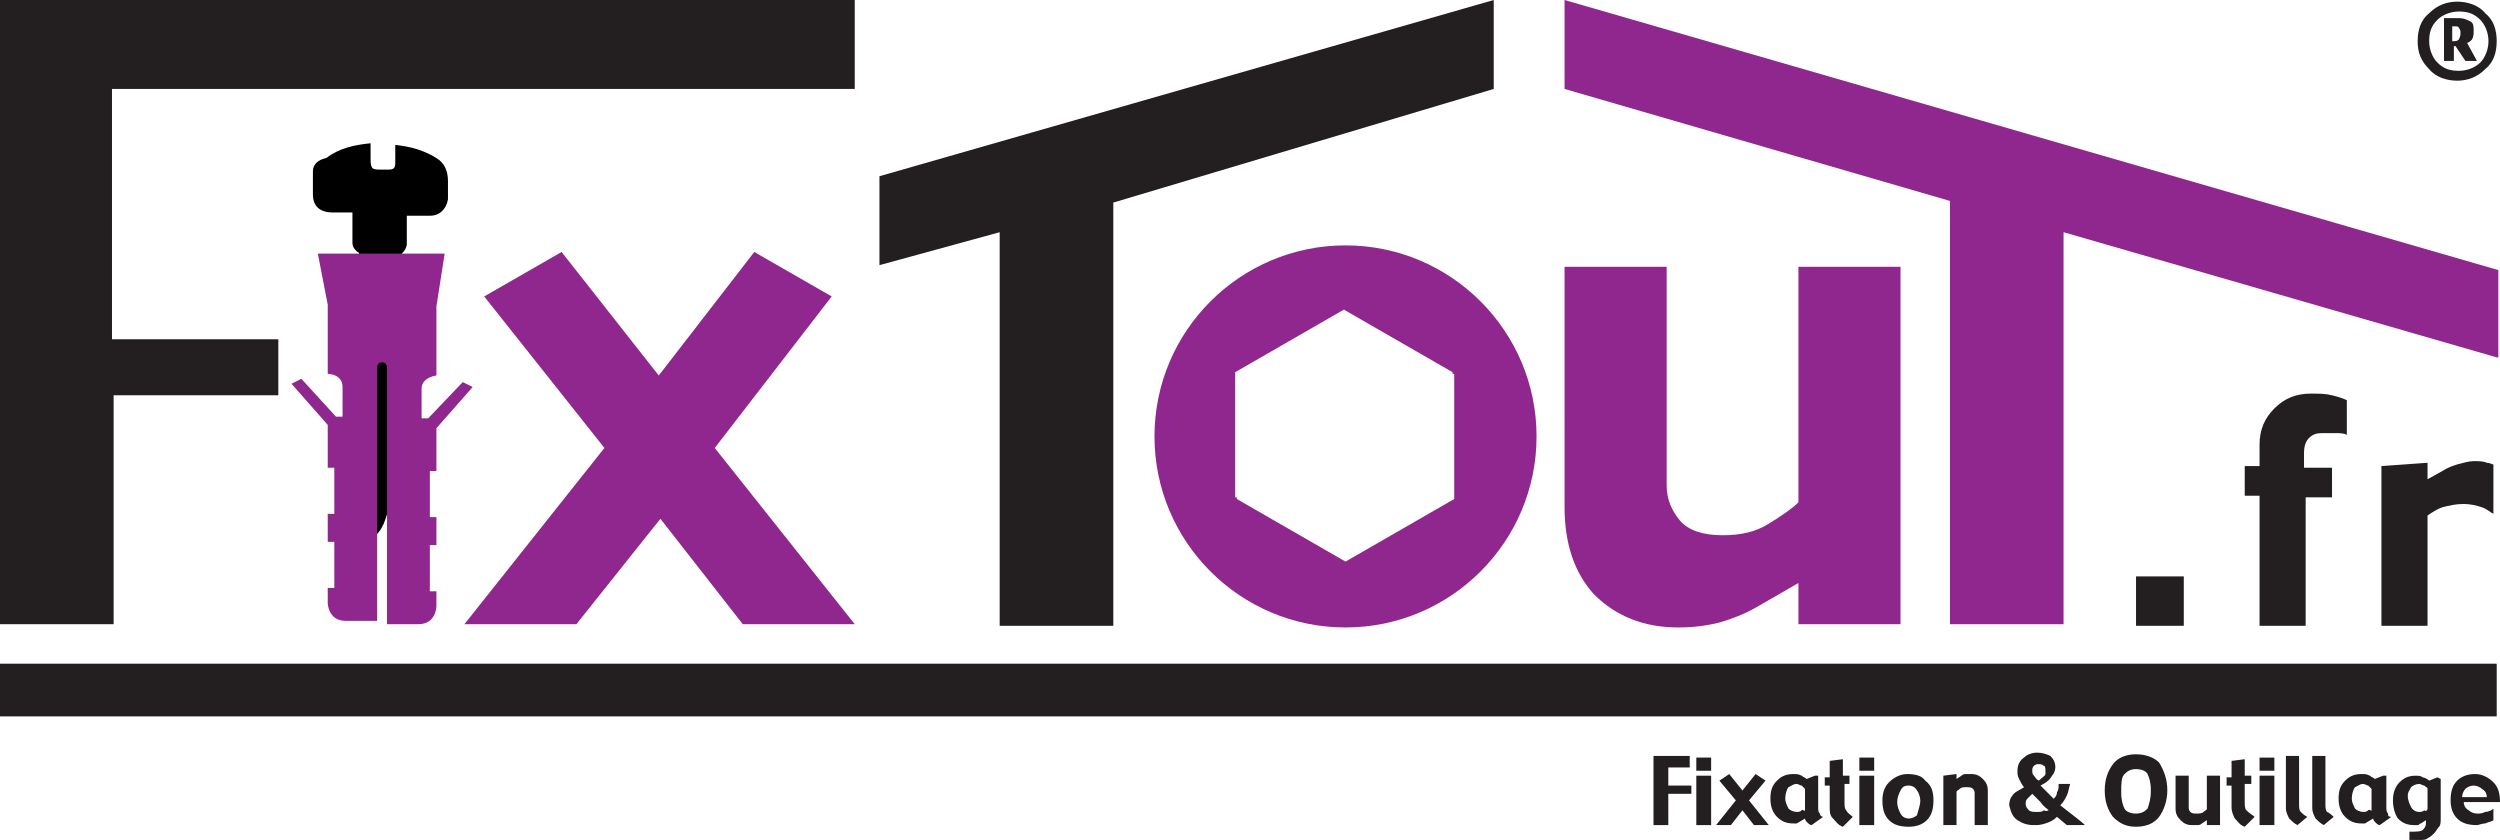
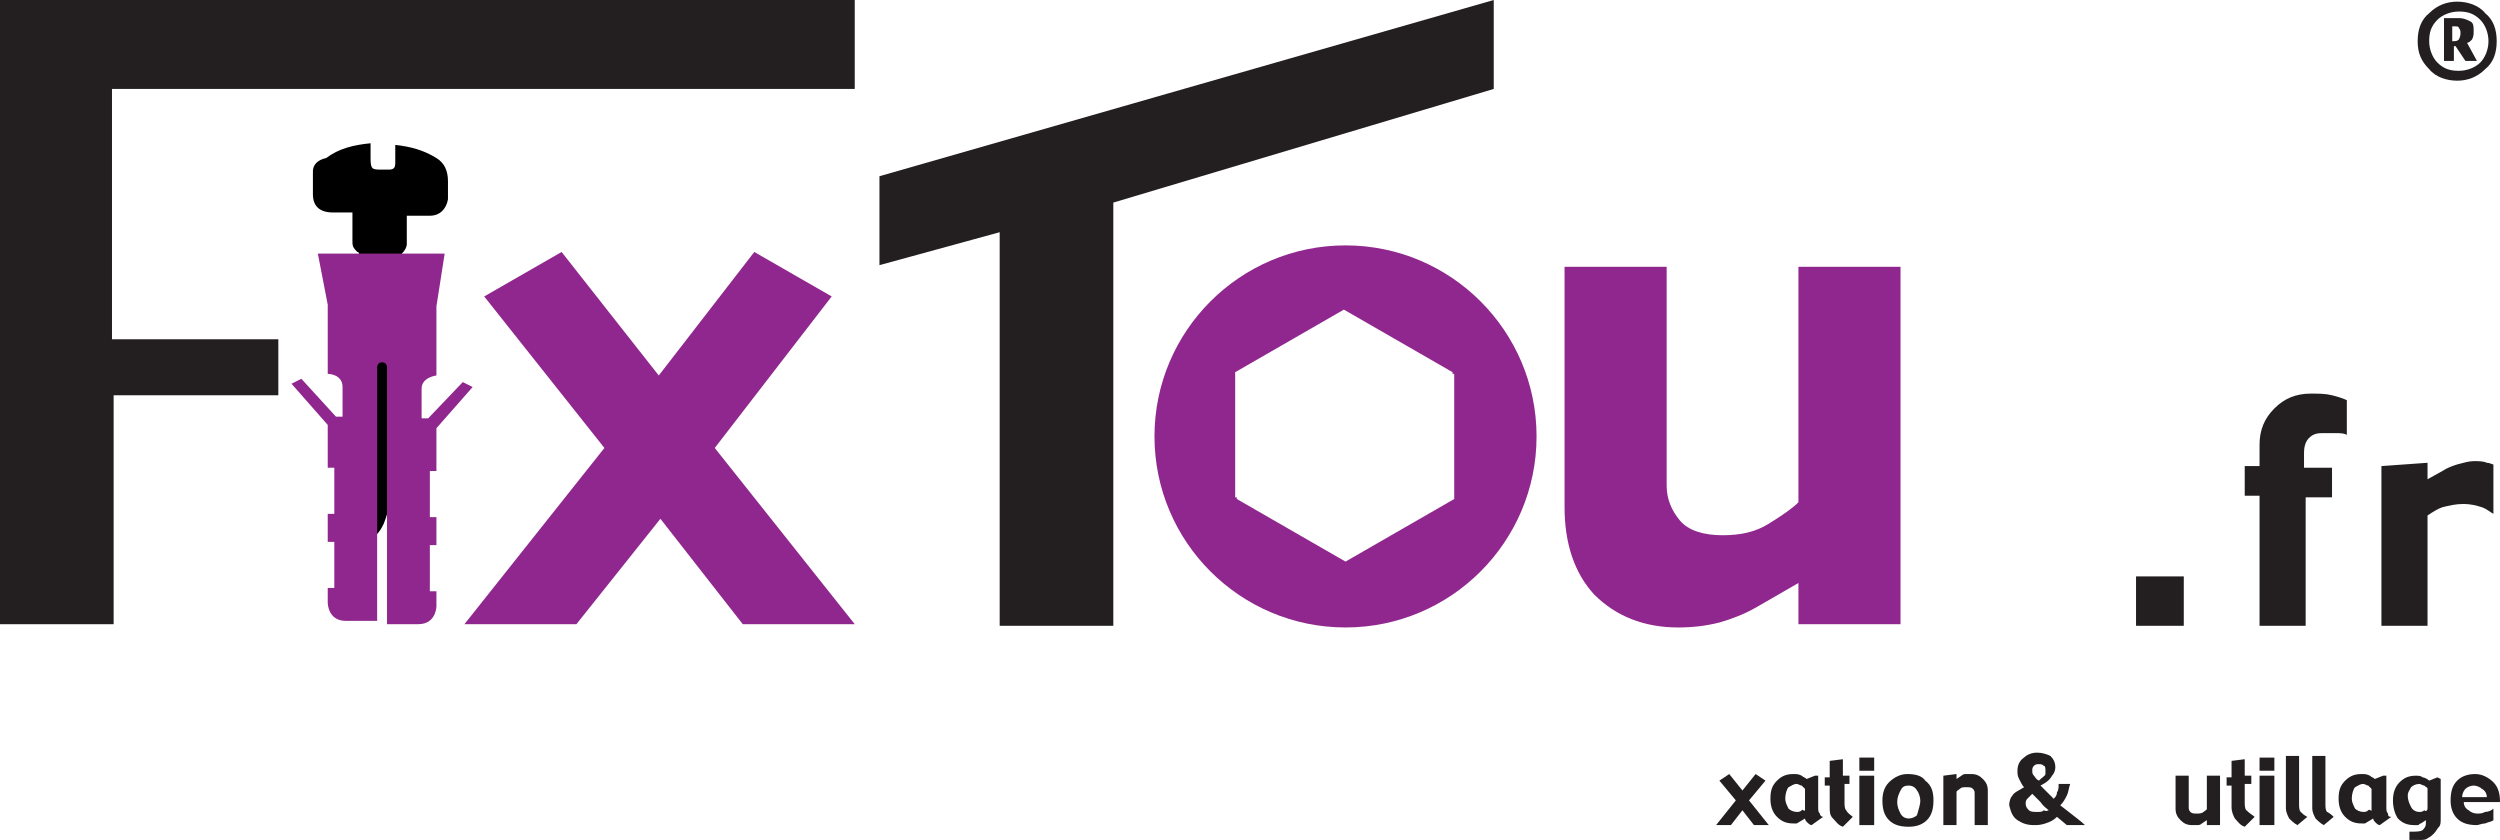
<svg xmlns="http://www.w3.org/2000/svg" version="1.1" id="Calque_1" x="0px" y="0px" viewBox="0 0 151.8 51" style="enable-background:new 0 0 151.8 51;" xml:space="preserve">
  <style type="text/css">
	.st0{fill:#231F20;}
	.st1{fill:#90278E;}
	.st2{fill-rule:evenodd;clip-rule:evenodd;fill:#90278E;}
</style>
  <path class="st0" d="M16.9,24H6.9v13.9H0V0h51.9v5.4H6.8v15.2h10.1V24z" />
  <path class="st1" d="M51.9,37.9h-6.8l-5-6.4l-5.1,6.4h-6.8l8.5-10.7L29.4,18l4.7-2.7l5.9,7.5l5.8-7.5l4.7,2.7l-7.1,9.2L51.9,37.9z" />
  <path class="st0" d="M90.7,5.4l-23.1,6.9v25.7h-6.9V14.1l-7.3,2v-5.4L90.7,0V5.4z" />
  <path class="st1" d="M115.4,37.9h-6.2v-2.5l-2.6,1.5c-0.7,0.4-1.5,0.7-2.2,0.9c-0.8,0.2-1.6,0.3-2.5,0.3c-2.1,0-3.8-0.7-5.1-2  c-1.2-1.3-1.8-3.1-1.8-5.3V16.2h6.2v13.3c0,0.8,0.3,1.5,0.8,2.1s1.4,0.9,2.6,0.9c1.1,0,2-0.2,2.8-0.7c0.8-0.5,1.4-0.9,1.8-1.3V16.2  h6.2V37.9z" />
-   <path class="st1" d="M151.6,21.7l-26.3-7.6v23.8h-6.9V12.2L95,5.4V0l56.7,16.4V21.7z" />
  <g>
    <path class="st1" d="M81.7,14.9c-6.4,0-11.6,5.2-11.6,11.6c0,6.4,5.2,11.6,11.6,11.6c6.4,0,11.6-5.2,11.6-11.6   C93.3,20.1,88.1,14.9,81.7,14.9 M88.3,30.3l-6.6,3.8h0l-6.6-3.8l0-0.1h-0.1v-7.6h0l0,0l6.6-3.8v0h0v0l6.6,3.8l0,0.1h0.1L88.3,30.3   L88.3,30.3L88.3,30.3z" />
  </g>
  <g>
    <path class="st0" d="M151.6,2.5c0,0.7-0.2,1.3-0.7,1.7c-0.5,0.5-1.1,0.7-1.7,0.7s-1.3-0.2-1.7-0.7c-0.5-0.5-0.7-1-0.7-1.7   s0.2-1.3,0.7-1.7c0.5-0.5,1.1-0.7,1.7-0.7s1.3,0.2,1.7,0.7C151.4,1.2,151.6,1.8,151.6,2.5z M151.1,2.5c0-0.5-0.2-1-0.5-1.3   c-0.4-0.4-0.8-0.5-1.3-0.5c-0.5,0-1,0.2-1.3,0.5c-0.4,0.4-0.5,0.8-0.5,1.3c0,0.5,0.2,1,0.5,1.3c0.4,0.4,0.8,0.5,1.3,0.5   c0.5,0,1-0.2,1.3-0.5C150.9,3.5,151.1,3,151.1,2.5z M150.4,3.7h-0.7l-0.6-0.9h-0.1v0.9h-0.6V1.1h0.9c0.3,0,0.5,0.1,0.7,0.2   c0.2,0.1,0.2,0.3,0.2,0.6c0,0.2,0,0.3-0.1,0.5c-0.1,0.1-0.2,0.2-0.3,0.2L150.4,3.7z M149.4,2c0-0.1,0-0.2-0.1-0.3   c0-0.1-0.1-0.1-0.3-0.1h-0.1v0.9h0.1c0.1,0,0.2,0,0.3-0.1C149.4,2.2,149.4,2.1,149.4,2z" />
  </g>
-   <rect y="40.3" class="st0" width="151.6" height="3.2" />
  <g>
    <path class="st0" d="M132.6,38h-2.9V35h2.9V38z" />
    <path class="st0" d="M142.5,26.4c-0.2-0.1-0.4-0.1-0.7-0.1c-0.3,0-0.6,0-0.8,0c-0.4,0-0.6,0.1-0.8,0.3c-0.2,0.2-0.3,0.5-0.3,0.9   v0.9h1.7v1.8H140V38h-2.8v-7.9h-0.9v-1.8h0.9V27c0-0.9,0.3-1.6,0.9-2.2c0.6-0.6,1.3-0.9,2.2-0.9c0.5,0,0.9,0,1.3,0.1   c0.4,0.1,0.7,0.2,0.9,0.3V26.4z" />
    <path class="st0" d="M151.4,31.2c-0.2-0.1-0.4-0.3-0.7-0.4c-0.3-0.1-0.7-0.2-1.1-0.2c-0.5,0-0.9,0.1-1.3,0.2   c-0.3,0.1-0.6,0.3-0.9,0.5V38h-2.8v-9.7l2.8-0.2v1l0.9-0.5c0.3-0.2,0.6-0.3,0.9-0.4c0.4-0.1,0.7-0.2,1-0.2c0.3,0,0.6,0,0.8,0.1   c0.2,0,0.3,0.1,0.4,0.1V31.2z" />
  </g>
  <g>
-     <path class="st0" d="M102.7,48.2h-1.4v1.9h-0.9v-4.2h2.2v0.7h-1.3v1.1h1.4V48.2z" />
-     <path class="st0" d="M103.9,46.8H103V46h0.9V46.8z M103.9,50.1H103v-3l0.9,0V50.1z" />
    <path class="st0" d="M107.4,50.1h-0.9l-0.7-0.9l-0.7,0.9h-0.9l1.2-1.5l-1-1.2L105,47l0.8,1l0.8-1l0.6,0.4l-1,1.2L107.4,50.1z" />
    <path class="st0" d="M110.7,49.6l-0.7,0.5c-0.1,0-0.2-0.1-0.3-0.2c-0.1-0.1-0.1-0.2-0.1-0.2l-0.5,0.3c0,0-0.1,0-0.1,0   c0,0-0.1,0-0.1,0c-0.4,0-0.7-0.1-1-0.4c-0.3-0.3-0.4-0.7-0.4-1.1c0-0.5,0.1-0.8,0.4-1.1c0.3-0.3,0.6-0.4,1-0.4c0.2,0,0.3,0,0.5,0.1   c0.1,0.1,0.2,0.1,0.3,0.2l0.5-0.2l0.2,0V49c0,0.2,0,0.3,0.1,0.4C110.5,49.5,110.6,49.6,110.7,49.6z M109.6,49.2v-1.3   c-0.1-0.1-0.1-0.1-0.2-0.2c-0.1,0-0.2-0.1-0.3-0.1c-0.2,0-0.3,0.1-0.5,0.2c-0.1,0.1-0.2,0.4-0.2,0.7c0,0.2,0.1,0.4,0.2,0.6   c0.1,0.1,0.3,0.2,0.5,0.2c0.1,0,0.2,0,0.3-0.1S109.5,49.3,109.6,49.2z" />
    <path class="st0" d="M112.5,49.6l-0.6,0.6c-0.3-0.1-0.4-0.3-0.6-0.5s-0.2-0.4-0.2-0.7v-1.3h-0.3v-0.5h0.3v-1l0.8-0.1v1h0.4v0.5H112   v1.1c0,0.2,0,0.4,0.1,0.5C112.2,49.4,112.4,49.5,112.5,49.6z" />
    <path class="st0" d="M113.8,46.8h-0.9V46h0.9V46.8z M113.8,50.1h-0.9v-3l0.9,0V50.1z" />
    <path class="st0" d="M117.4,48.6c0,0.5-0.1,0.9-0.4,1.2c-0.3,0.3-0.7,0.4-1.1,0.4c-0.5,0-0.9-0.1-1.2-0.4c-0.3-0.3-0.4-0.7-0.4-1.2   c0-0.4,0.1-0.8,0.4-1.1c0.3-0.3,0.7-0.5,1.1-0.5c0.5,0,0.9,0.1,1.1,0.4C117.3,47.7,117.4,48.1,117.4,48.6z M116.6,48.6   c0-0.2-0.1-0.5-0.2-0.6c-0.1-0.2-0.3-0.3-0.5-0.3c-0.3,0-0.4,0.1-0.5,0.3c-0.1,0.2-0.2,0.4-0.2,0.7c0,0.3,0.1,0.5,0.2,0.7   s0.3,0.3,0.5,0.3c0.2,0,0.4-0.1,0.5-0.2C116.5,49.1,116.6,48.9,116.6,48.6z" />
    <path class="st0" d="M120.7,50.1h-0.8v-1.9c0-0.1,0-0.2-0.1-0.3c-0.1-0.1-0.2-0.1-0.4-0.1c-0.2,0-0.3,0-0.4,0.1   c-0.1,0.1-0.2,0.1-0.2,0.2v2h-0.8v-3l0.8-0.1v0.3l0.3-0.2c0.1-0.1,0.2-0.1,0.3-0.1c0.1,0,0.2,0,0.3,0c0.3,0,0.5,0.1,0.7,0.3   s0.3,0.4,0.3,0.7V50.1z" />
    <path class="st0" d="M126.6,50.1h-1.1l-0.6-0.5c-0.2,0.2-0.4,0.3-0.7,0.4s-0.5,0.1-0.7,0.1c-0.4,0-0.7-0.1-1-0.3   c-0.3-0.2-0.4-0.5-0.5-0.9c0-0.3,0.1-0.5,0.2-0.6c0.1-0.2,0.4-0.3,0.7-0.5c-0.1-0.1-0.2-0.3-0.3-0.5c-0.1-0.2-0.1-0.3-0.1-0.5   c0-0.3,0.1-0.6,0.4-0.8c0.2-0.2,0.5-0.3,0.8-0.3c0.3,0,0.6,0.1,0.8,0.2c0.2,0.2,0.3,0.4,0.3,0.7c0,0.2-0.1,0.4-0.2,0.5   c-0.1,0.2-0.3,0.4-0.7,0.6c0.1,0.1,0.4,0.4,0.8,0.8c0.1-0.1,0.2-0.2,0.2-0.4c0.1-0.1,0.1-0.3,0.1-0.5h0.7c-0.1,0.3-0.1,0.5-0.2,0.7   c-0.1,0.2-0.2,0.4-0.4,0.6C126,49.6,126.4,49.9,126.6,50.1z M124.4,49.2c-0.1-0.1-0.3-0.2-0.5-0.5c-0.2-0.2-0.4-0.4-0.5-0.5   c-0.1,0.1-0.2,0.2-0.3,0.3c-0.1,0.1-0.1,0.2-0.1,0.3c0,0.2,0.1,0.3,0.2,0.4c0.1,0.1,0.3,0.1,0.5,0.1c0.2,0,0.3,0,0.4-0.1   C124.3,49.3,124.3,49.2,124.4,49.2z M124.2,46.8c0-0.1,0-0.3-0.1-0.3c-0.1-0.1-0.2-0.1-0.3-0.1c-0.1,0-0.2,0-0.3,0.1   c-0.1,0.1-0.1,0.2-0.1,0.3c0,0.1,0,0.2,0.1,0.3c0.1,0.1,0.1,0.2,0.3,0.3c0.2-0.2,0.4-0.3,0.4-0.4C124.2,47,124.2,46.9,124.2,46.8z" />
-     <path class="st0" d="M131.6,48c0,0.6-0.2,1.2-0.5,1.6c-0.3,0.4-0.8,0.6-1.4,0.6c-0.6,0-1-0.2-1.4-0.6c-0.3-0.4-0.5-0.9-0.5-1.6   s0.2-1.2,0.5-1.6c0.3-0.4,0.8-0.6,1.4-0.6c0.6,0,1.1,0.2,1.4,0.5C131.4,46.8,131.6,47.3,131.6,48z M130.6,48c0-0.5-0.1-0.8-0.2-1   c-0.1-0.2-0.4-0.3-0.7-0.3c-0.3,0-0.5,0.1-0.7,0.3c-0.2,0.2-0.2,0.6-0.2,1.1c0,0.5,0.1,0.8,0.2,1c0.1,0.2,0.4,0.3,0.7,0.3   s0.5-0.1,0.7-0.3C130.5,48.8,130.6,48.5,130.6,48z" />
    <path class="st0" d="M134.9,50.1H134v-0.3l-0.3,0.2c-0.1,0.1-0.2,0.1-0.3,0.1c-0.1,0-0.2,0-0.3,0c-0.3,0-0.5-0.1-0.7-0.3   c-0.2-0.2-0.3-0.4-0.3-0.7v-2h0.8V49c0,0.1,0,0.2,0.1,0.3c0.1,0.1,0.2,0.1,0.4,0.1c0.1,0,0.3,0,0.4-0.1s0.2-0.1,0.2-0.2v-2h0.8   V50.1z" />
    <path class="st0" d="M136.9,49.6l-0.6,0.6c-0.3-0.1-0.4-0.3-0.6-0.5c-0.1-0.2-0.2-0.4-0.2-0.7v-1.3h-0.3v-0.5h0.3v-1l0.8-0.1v1h0.4   v0.5h-0.4v1.1c0,0.2,0,0.4,0.1,0.5C136.6,49.4,136.8,49.5,136.9,49.6z" />
    <path class="st0" d="M138.1,46.8h-0.9V46h0.9V46.8z M138.1,50.1h-0.9v-3l0.9,0V50.1z" />
    <path class="st0" d="M140.1,49.6l-0.6,0.5c-0.2-0.1-0.4-0.3-0.5-0.4c-0.1-0.2-0.2-0.4-0.2-0.6v-3.2h0.8v2.9c0,0.2,0,0.4,0.1,0.5   C139.8,49.4,139.9,49.5,140.1,49.6z" />
    <path class="st0" d="M141.7,49.6l-0.6,0.5c-0.2-0.1-0.4-0.3-0.5-0.4c-0.1-0.2-0.2-0.4-0.2-0.6v-3.2h0.8v2.9c0,0.2,0,0.4,0.1,0.5   C141.5,49.4,141.6,49.5,141.7,49.6z" />
    <path class="st0" d="M145.2,49.6l-0.7,0.5c-0.1,0-0.2-0.1-0.3-0.2c-0.1-0.1-0.1-0.2-0.1-0.2l-0.5,0.3c0,0-0.1,0-0.1,0   c0,0-0.1,0-0.1,0c-0.4,0-0.7-0.1-1-0.4c-0.3-0.3-0.4-0.7-0.4-1.1c0-0.5,0.1-0.8,0.4-1.1c0.3-0.3,0.6-0.4,1-0.4c0.2,0,0.3,0,0.5,0.1   c0.1,0.1,0.2,0.1,0.3,0.2l0.5-0.2l0.2,0V49c0,0.2,0,0.3,0.1,0.4C145,49.5,145,49.6,145.2,49.6z M144,49.2v-1.3   c-0.1-0.1-0.1-0.1-0.2-0.2c-0.1,0-0.2-0.1-0.3-0.1c-0.2,0-0.3,0.1-0.5,0.2c-0.1,0.1-0.2,0.4-0.2,0.7c0,0.2,0.1,0.4,0.2,0.6   c0.1,0.1,0.3,0.2,0.5,0.2c0.1,0,0.2,0,0.3-0.1S144,49.3,144,49.2z" />
    <path class="st0" d="M148.2,49.7c0,0.2,0,0.4-0.1,0.5c-0.1,0.1-0.2,0.3-0.3,0.4c-0.1,0.1-0.2,0.2-0.4,0.3c-0.1,0.1-0.3,0.1-0.4,0.1   l-0.7,0v-0.5c0.4,0,0.7,0,0.8-0.1c0.1-0.1,0.2-0.2,0.2-0.4v-0.2l-0.3,0.2c-0.1,0-0.1,0.1-0.2,0.1c-0.1,0-0.1,0-0.2,0   c-0.4,0-0.7-0.1-1-0.4c-0.2-0.3-0.3-0.7-0.3-1.1c0-0.4,0.1-0.8,0.4-1.1c0.3-0.3,0.6-0.4,1-0.4c0.1,0,0.3,0,0.4,0.1   c0.1,0,0.3,0.1,0.4,0.2l0.5-0.2l0.2,0.1V49.7z M147.4,49.1v-1.2c0-0.1-0.1-0.1-0.2-0.2c-0.1,0-0.2-0.1-0.3-0.1   c-0.2,0-0.4,0.1-0.5,0.2c-0.1,0.2-0.2,0.3-0.2,0.5c0,0.3,0.1,0.5,0.2,0.7c0.1,0.2,0.3,0.3,0.5,0.3c0.1,0,0.2,0,0.3-0.1   C147.3,49.3,147.4,49.2,147.4,49.1z" />
    <path class="st0" d="M151.8,48.7h-2.2c0,0.2,0.1,0.4,0.3,0.5c0.1,0.1,0.3,0.2,0.5,0.2c0.2,0,0.3,0,0.5-0.1c0.2,0,0.4-0.1,0.5-0.2   v0.7c-0.1,0.1-0.3,0.1-0.5,0.2c-0.2,0-0.4,0.1-0.5,0.1c-0.5,0-0.9-0.1-1.2-0.4c-0.3-0.3-0.4-0.7-0.4-1.1c0-0.5,0.1-0.9,0.4-1.2   c0.3-0.3,0.7-0.4,1.1-0.4c0.4,0,0.8,0.2,1.1,0.5C151.7,47.8,151.8,48.2,151.8,48.7z M151,48.4c0-0.2-0.1-0.4-0.3-0.5   c-0.1-0.1-0.3-0.2-0.5-0.2c-0.2,0-0.4,0.1-0.5,0.2c-0.1,0.1-0.2,0.3-0.2,0.5H151z" />
  </g>
  <g>
    <g>
      <path d="M21.4,12.9c0,0.1,0,0.2,0,0.3c0,0.5,0,1,0,1.5c0,0.3,0.1,0.4,0.3,0.6c0.1,0,0.1,0.1,0.1,0.1c0,0.3,0,0.6,0,0.9    c-0.3,0.1-0.7,0.2-1,0.4c0.3,0.3,0.6,0.3,1,0.4c0,0.3,0,0.6,0,0.9c0,0.2-0.1,0.2-0.2,0.3c-0.2,0.1-0.5,0.2-0.7,0.3    c0.3,0.3,0.6,0.3,0.9,0.4c0,0.4,0,0.7,0,1.1c0,0.2-0.1,0.2-0.2,0.3c-0.3,0.1-0.5,0.2-0.9,0.3c0.3,0.3,0.7,0.3,1.1,0.4    c0,0.3,0,0.5,0,0.8c0,0.2-0.1,0.4-0.3,0.4c-0.2,0.1-0.5,0.2-0.7,0.3c0.3,0.3,0.7,0.3,1,0.4c0,0.3,0,0.7,0,1c0,0.2-0.1,0.3-0.3,0.4    c-0.2,0.1-0.4,0.2-0.7,0.2c0.3,0.3,0.6,0.3,0.9,0.4c0,0.4,0,0.8,0,1.1c0,0-0.1,0.1-0.1,0.1c-0.2,0.1-0.5,0.2-0.7,0.3    c0.2,0.2,0.4,0.3,0.7,0.3c0.1,0,0.2,0.1,0.1,0.2c0,0.3,0,0.5,0,0.8c0,0.1,0,0.2-0.2,0.2c-0.2,0.1-0.5,0.2-0.7,0.3    c0.2,0.3,0.6,0.3,0.8,0.4c0.1,0.4,0.2,0.8,0.2,1.2c-0.2,0.1-0.4,0.2-0.6,0.3c0.2,0.2,0.4,0.3,0.6,0.3c0.1,0,0.2,0.1,0.2,0.2    c0.1,0.3,0.2,0.6,0.3,0.9c0.1,0.2,0.2,0.5,0.3,0.7c0.1,0.2,0.3,0.2,0.4,0c0.1-0.1,0.2-0.3,0.3-0.5c0.2-0.5,0.3-0.9,0.4-1.4    c0-0.2,0.1-0.3,0.3-0.3c0.1,0,0.2-0.1,0.2-0.1c0.3-0.2,0.4-0.6,0.3-0.9c-0.1-0.2-0.3-0.3-0.5-0.3c0-0.1,0-0.2,0-0.3    c0-0.2,0-0.3,0.2-0.3c0.1-0.1,0.3-0.2,0.4-0.4c0.2-0.4,0.1-0.8-0.5-0.8c0,0,0,0-0.1,0c0-0.1,0-0.2,0-0.2c0-0.2,0-0.3,0.2-0.3    c0.2,0,0.3-0.2,0.4-0.3c0.2-0.2,0.3-0.6,0.1-0.8c-0.2-0.3-0.4-0.2-0.7-0.2c0-0.2,0-0.4,0-0.6c0.4-0.1,0.7-0.3,0.9-0.7    c0.1-0.3-0.1-0.6-0.5-0.6c-0.1,0-0.2,0-0.4,0c0-0.2,0-0.4,0-0.6c0-0.1,0.1-0.2,0.2-0.2c0.2-0.1,0.4-0.2,0.5-0.3    c0.2-0.2,0.3-0.4,0.1-0.7c-0.1-0.2-0.4-0.3-0.7-0.2c0,0,0,0,0,0c0-0.1,0-0.2,0-0.3c0-0.2,0-0.2,0.2-0.3c0.3-0.1,0.5-0.4,0.6-0.7    c0-0.3-0.1-0.5-0.4-0.5c-0.1,0-0.2,0-0.3,0c0-0.2,0-0.3,0-0.5c0-0.1,0-0.2,0.2-0.2c0.4-0.1,0.6-0.3,0.7-0.7    c0.1-0.3-0.1-0.6-0.4-0.6c-0.1,0-0.3,0-0.4,0c0-0.1,0-0.3,0-0.4c0-0.2,0-0.2,0.2-0.3c0.3-0.1,0.5-0.3,0.6-0.6    c0.1-0.3-0.1-0.6-0.4-0.6c-0.1,0-0.2,0-0.4,0c0.1-0.1,0.1-0.1,0.1-0.2c0.2-0.2,0.3-0.4,0.3-0.6c0-0.6,0-1.1,0-1.7c0,0,0.1,0,0.2,0    c0.4,0,0.8,0,1.2,0c0.6,0,1-0.4,1.1-1c0-0.4,0-0.7,0-1.1c0-0.6-0.2-1.1-0.7-1.4c-0.8-0.5-1.6-0.7-2.5-0.8c0,0.4,0,0.8,0,1.1    c0,0.3-0.1,0.4-0.4,0.4c-0.1,0-0.3,0-0.4,0c-0.6,0-0.7,0-0.7-0.7c0-0.3,0-0.6,0-0.9c-1,0.1-1.9,0.3-2.7,0.9    C19.3,9.7,19,10,19,10.4c0,0.5,0,0.9,0,1.4c0,0.7,0.4,1.1,1.2,1.1C20.6,12.9,21,12.9,21.4,12.9z" />
    </g>
    <g>
      <path class="st2" d="M27,15.4h-7.7l0.6,3.1v4.2c0,0,0.9,0,0.9,0.8s0,1.8,0,1.8h-0.4l-2.1-2.3l-0.6,0.3l2.2,2.5v2.6h0.4v2.8h-0.4    v1.7h0.4v2.8h-0.4v0.9c0,0,0,1.1,1.1,1.1s1.9,0,1.9,0V22.3c0,0,0-0.3,0.3-0.3h0c0.3,0,0.3,0.3,0.3,0.3v15.6c0,0,0.8,0,1.9,0    s1.1-1.1,1.1-1.1v-0.9h-0.4v-2.8h0.4v-1.7h-0.4v-2.8h0.4V26l2.2-2.5l-0.6-0.3L26,25.4h-0.4c0,0,0-1.1,0-1.8s0.9-0.8,0.9-0.8v-4.2    L27,15.4" />
    </g>
  </g>
</svg>